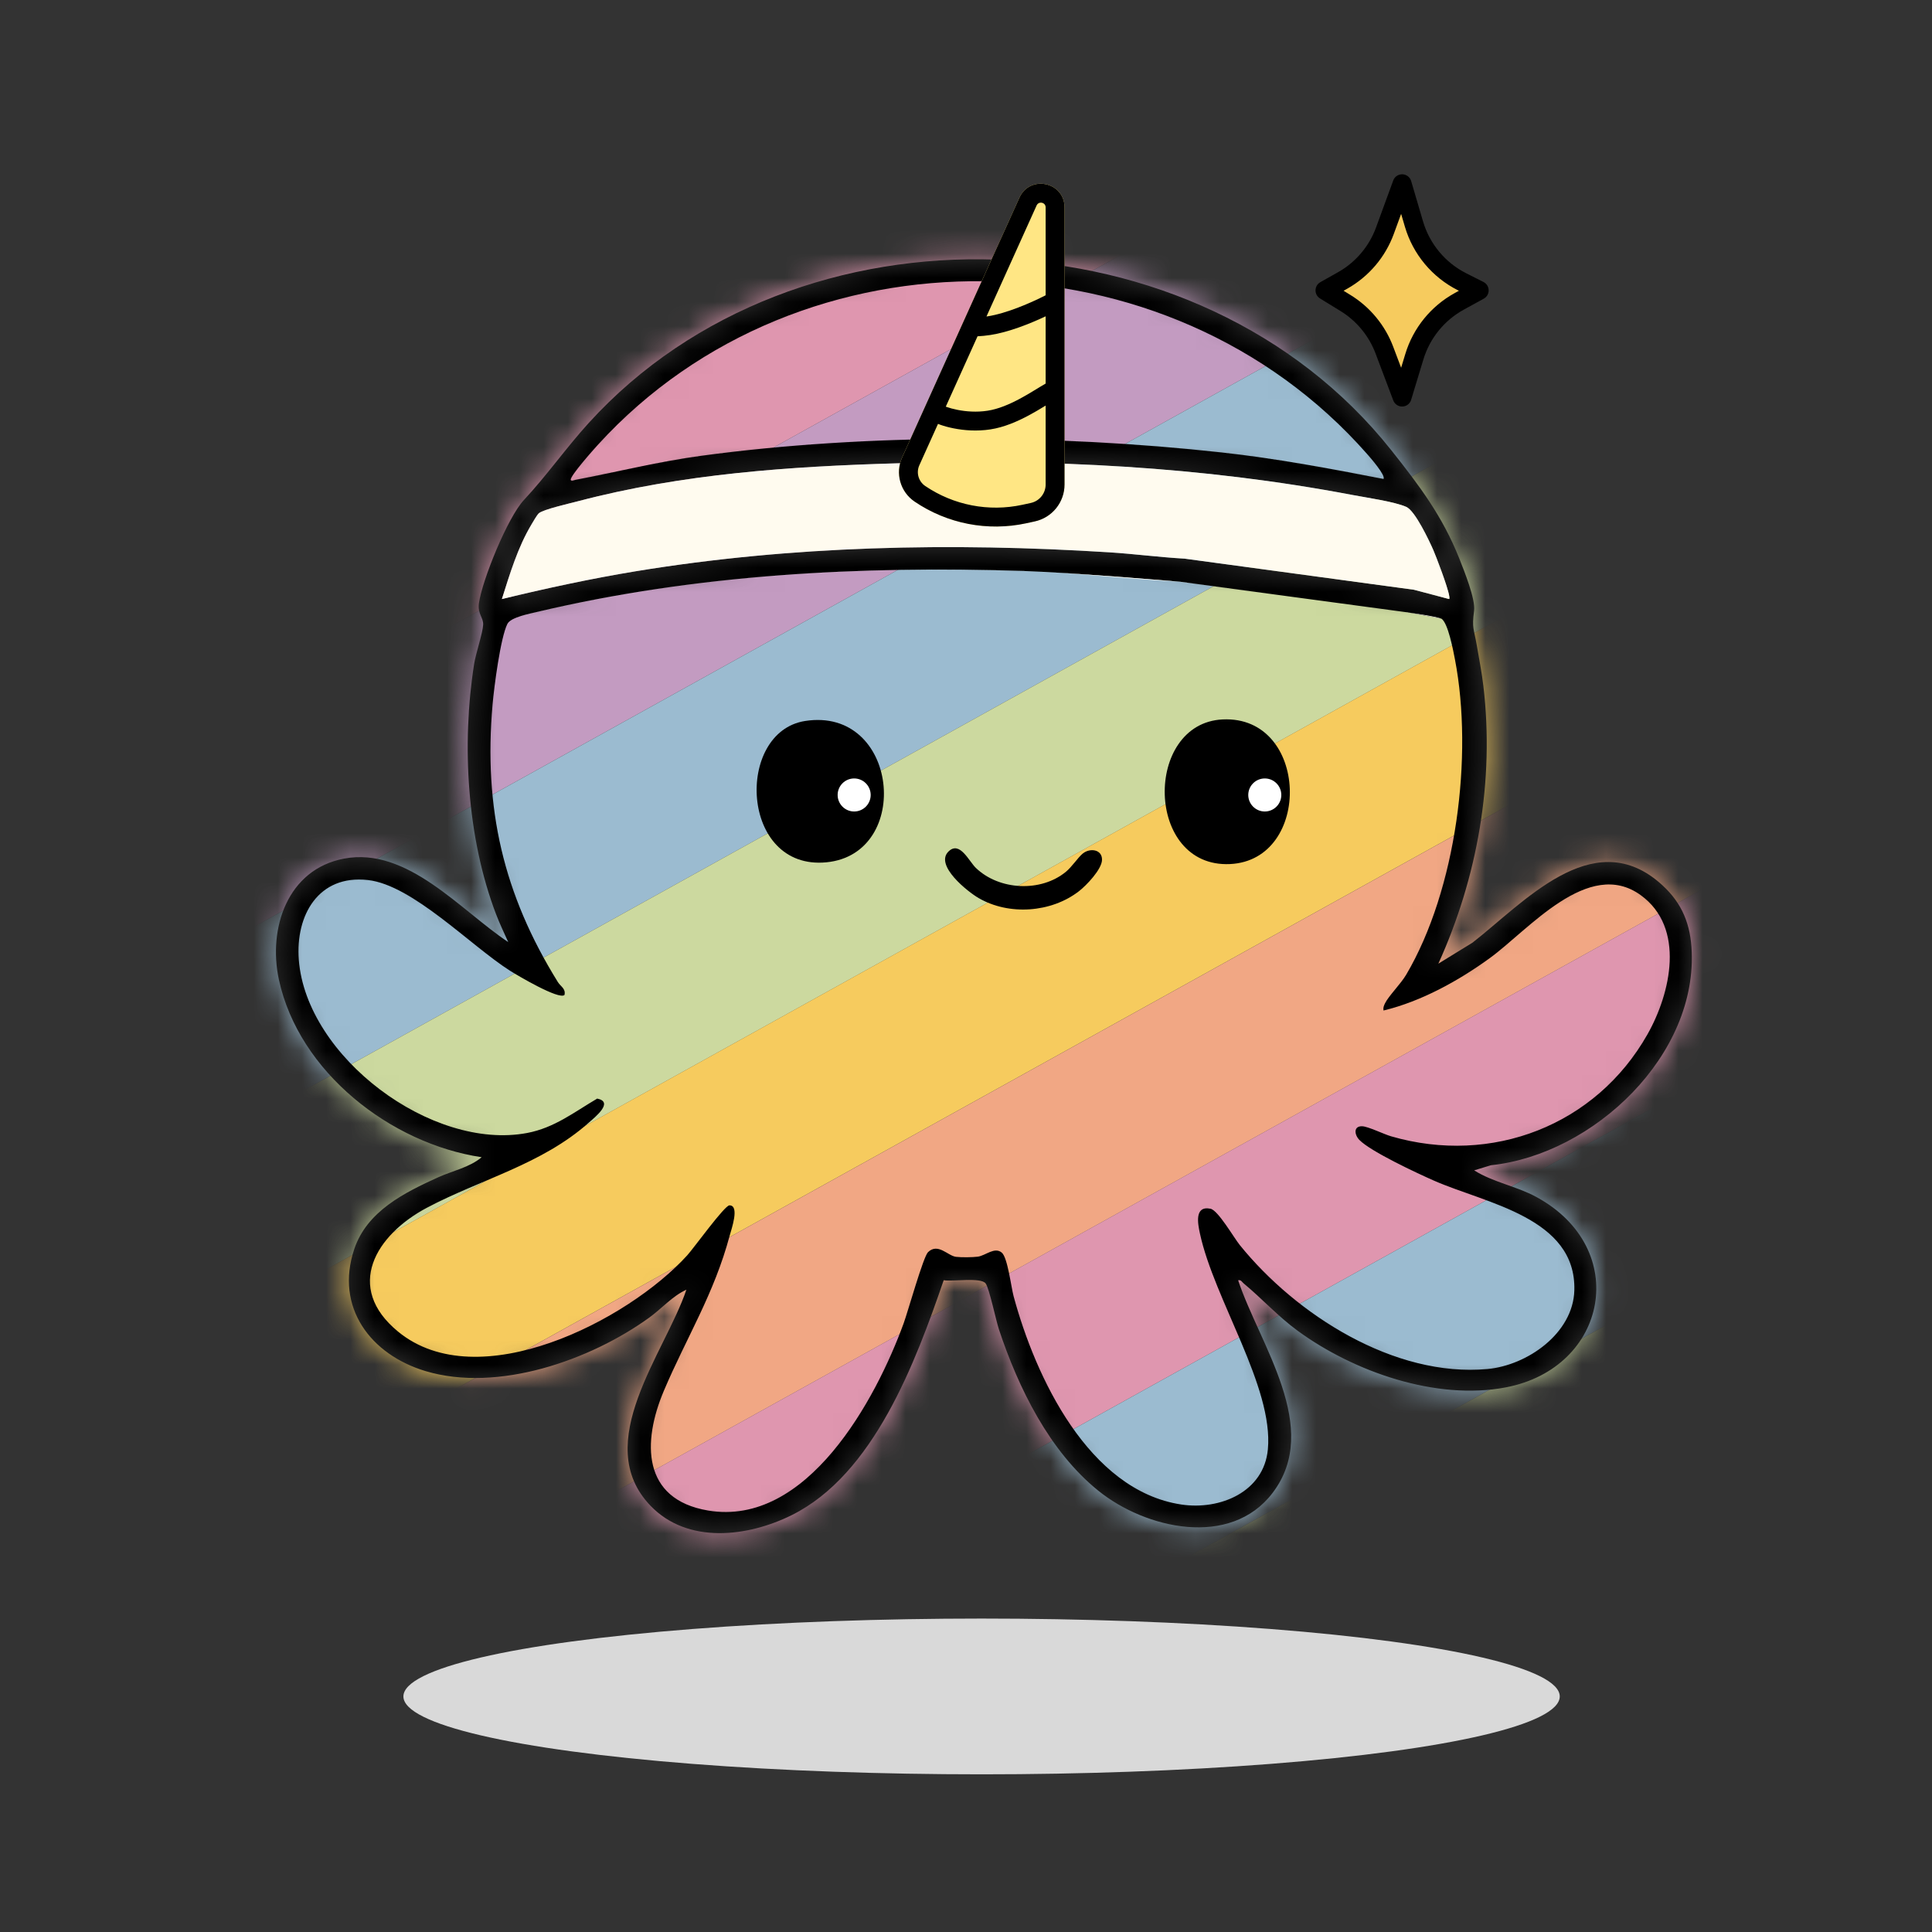
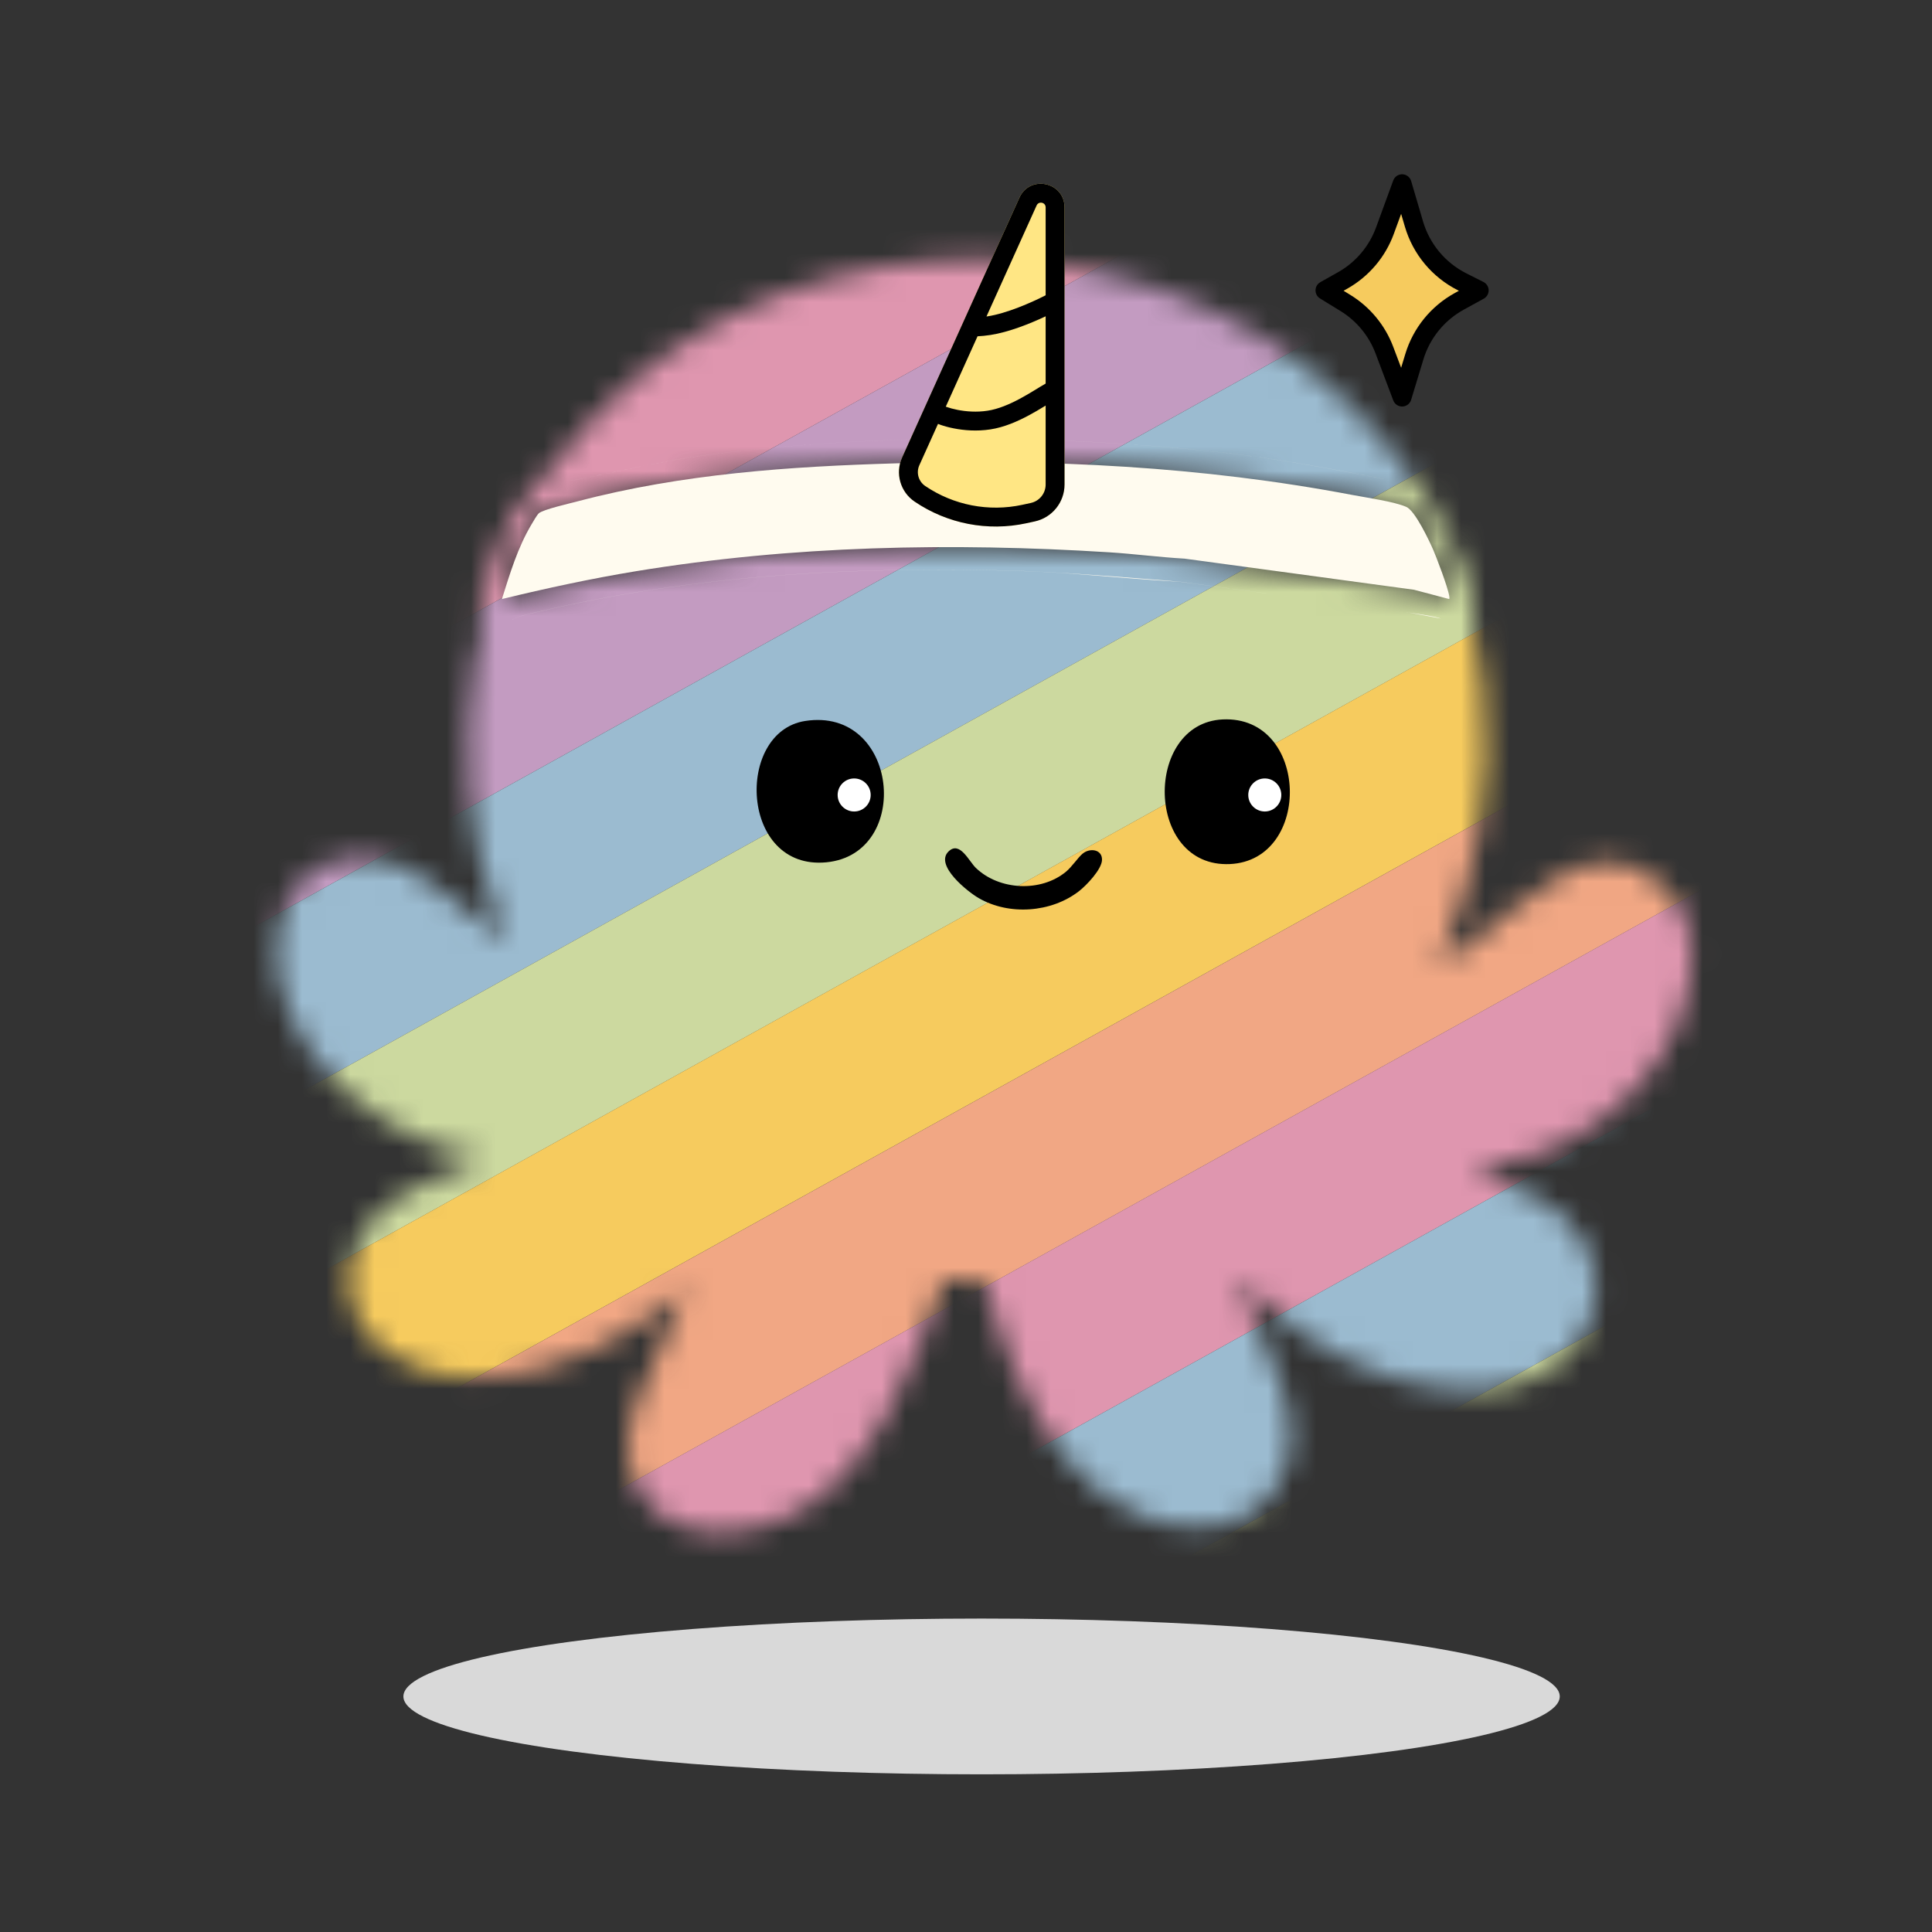
<svg xmlns="http://www.w3.org/2000/svg" width="80" height="80" viewBox="0 0 80 80" fill="none">
  <rect x="0" y="0" width="80" height="80" fill="#333333" stroke="none" />
  <mask id="mask0_1300_17686" style="mask-type:alpha" maskUnits="userSpaceOnUse" x="11" y="10" width="60" height="54">
    <path d="M24.378 17.513C33.012 8.019 49.638 8.593 57.612 18.645C58.775 20.111 59.73 21.374 60.428 23.132C60.626 23.631 61.101 24.804 61.039 25.287C60.943 26.031 61.031 26.017 61.153 26.733C61.245 27.273 61.36 27.86 61.423 28.399C61.888 32.331 61.183 36.322 59.559 39.904L60.973 39.032C63.076 37.397 65.905 34.178 68.68 36.518C69.546 37.248 69.963 38.092 70.041 39.228C70.346 43.679 65.989 47.802 61.736 48.251L61.043 48.462C61.843 48.963 62.777 49.107 63.622 49.567C67.545 51.703 66.576 56.646 62.351 57.449C59.461 57.999 56.057 56.803 53.734 55.105C52.92 54.51 52.261 53.776 51.496 53.142C51.423 53.082 51.391 52.986 51.269 53.015C52.151 55.673 54.749 59.128 52.691 61.824C50.947 64.108 47.44 63.311 45.478 61.727C43.451 60.091 42.17 57.474 41.364 55.05C41.241 54.68 40.964 53.35 40.814 53.146C40.617 52.88 39.426 53.076 39.077 53.011C37.916 56.383 36.19 61.055 32.772 62.744C30.959 63.64 28.472 63.953 26.932 62.346C24.449 59.754 27.544 56.011 28.422 53.404C27.835 53.674 27.408 54.18 26.89 54.555C24.451 56.322 20.615 57.67 17.628 56.777C15.346 56.095 13.863 54.136 14.668 51.725C15.194 50.15 16.75 49.381 18.153 48.745C18.738 48.48 19.446 48.341 19.944 47.918C16.168 47.356 12.376 44.386 11.55 40.572C11.089 38.446 11.899 35.995 14.246 35.553C16.876 35.056 19.072 37.702 21.044 39.009C20.875 38.63 20.692 38.253 20.544 37.863C19.333 34.705 19.109 30.826 19.632 27.497C19.705 27.038 19.989 26.218 20.006 25.867C20.02 25.575 19.771 25.42 19.83 24.985C19.966 24.013 21.025 21.421 21.691 20.708C22.651 19.678 23.435 18.549 24.378 17.513ZM56.005 20.498C49.779 19.313 43.449 19.005 37.125 19.187C32.699 19.315 28.229 19.625 23.94 20.755C23.619 20.839 22.482 21.095 22.308 21.258C22.232 21.329 22.068 21.615 22.001 21.727C21.434 22.681 21.114 23.752 20.783 24.804C22.617 24.359 24.463 23.96 26.327 23.654C32.797 22.589 39.391 22.46 45.927 22.869C46.96 22.934 47.993 23.071 49.027 23.13C49.027 23.13 49.027 23.13 49.027 23.128C49.051 23.134 58.534 24.417 58.545 24.419L60.006 24.805V24.802C60.104 24.693 59.461 23.031 59.349 22.779C59.171 22.373 58.595 21.151 58.23 20.991C57.735 20.772 56.586 20.609 56.005 20.498Z" fill="#AFDCD3" />
  </mask>
  <g mask="url(#mask0_1300_17686)">
    <rect x="-30.598" y="37.4" width="89.728" height="6.929" transform="rotate(-29 -30.598 37.4)" fill="#F1A784" />
    <rect x="-27.238" y="43.46" width="89.728" height="6.929" transform="rotate(-29 -27.238 43.46)" fill="#DF96AF" />
    <rect x="-23.879" y="49.52" width="89.728" height="6.929" transform="rotate(-29 -23.879 49.52)" fill="#C39BC1" />
    <rect x="-20.52" y="55.581" width="89.728" height="6.929" transform="rotate(-29 -20.52 55.581)" fill="#9BBBD0" />
    <rect x="-17.16" y="61.641" width="89.728" height="6.929" transform="rotate(-29 -17.16 61.641)" fill="#CCD99F" />
    <rect x="-13.803" y="67.7" width="89.728" height="6.929" transform="rotate(-29 -13.803 67.7)" fill="#F6CB5E" />
    <rect x="-10.443" y="73.761" width="89.728" height="6.929" transform="rotate(-29 -10.443 73.761)" fill="#F1A784" />
    <rect x="-7.084" y="79.82" width="89.728" height="6.929" transform="rotate(-29 -7.084 79.82)" fill="#DF96AF" />
    <rect x="-3.725" y="85.881" width="89.728" height="6.929" transform="rotate(-29 -3.725 85.881)" fill="#9BBBD0" />
    <rect x="-0.365" y="91.94" width="89.728" height="6.929" transform="rotate(-29 -0.365 91.94)" fill="#CCD99F" />
    <rect x="2.994" y="98.001" width="89.728" height="6.929" transform="rotate(-29 2.994 98.001)" fill="#F6CB5E" />
    <rect x="6.354" y="104.061" width="89.728" height="6.929" transform="rotate(-29 6.354 104.061)" fill="#F1A784" />
-     <path d="M59.554 39.907L60.973 39.033C63.076 37.397 65.905 34.178 68.68 36.518C69.546 37.248 69.963 38.092 70.041 39.228C70.346 43.679 65.989 47.802 61.736 48.251L61.043 48.462C61.843 48.963 62.777 49.107 63.623 49.567C67.545 51.703 66.577 56.646 62.351 57.449C59.461 57.999 56.058 56.803 53.734 55.105C52.92 54.51 52.261 53.776 51.496 53.142C51.423 53.082 51.391 52.986 51.269 53.014C52.151 55.673 54.749 59.128 52.691 61.824C50.947 64.108 47.44 63.311 45.478 61.727C43.451 60.091 42.17 57.474 41.364 55.05C41.241 54.68 40.964 53.35 40.814 53.146C40.617 52.88 39.426 53.077 39.077 53.011C37.916 56.383 36.19 61.055 32.773 62.744C30.959 63.641 28.472 63.953 26.932 62.346C24.449 59.753 27.544 56.011 28.422 53.403C27.835 53.673 27.408 54.18 26.89 54.555C24.452 56.323 20.615 57.67 17.628 56.777C15.346 56.095 13.863 54.136 14.668 51.725C15.194 50.15 16.75 49.381 18.153 48.745C18.738 48.48 19.446 48.34 19.944 47.918C16.168 47.356 12.375 44.386 11.55 40.572C11.089 38.446 11.899 35.995 14.246 35.553C16.876 35.056 19.072 37.702 21.044 39.009C20.875 38.629 20.692 38.253 20.544 37.863C19.333 34.705 19.109 30.826 19.632 27.497C19.705 27.038 19.989 26.218 20.006 25.867C20.021 25.575 19.771 25.42 19.83 24.985C19.966 24.013 21.025 21.421 21.691 20.707C22.651 19.678 23.436 18.549 24.378 17.513C33.012 8.019 49.638 8.593 57.612 18.645C58.775 20.11 59.73 21.374 60.428 23.132C60.626 23.631 61.101 24.804 61.039 25.287C60.943 26.032 61.031 26.017 61.153 26.733C61.245 27.273 61.36 27.86 61.423 28.399C61.888 32.334 61.182 36.328 59.555 39.913L59.554 39.907ZM57.287 19.833C57.392 19.692 56.735 18.941 56.609 18.799C48.388 9.455 33.17 9.199 24.764 18.411C24.573 18.619 23.631 19.679 23.631 19.864C23.652 19.94 23.772 19.879 23.829 19.868C25.57 19.539 27.28 19.109 29.044 18.871C35.927 17.943 43.688 17.976 50.588 18.734C52.836 18.981 55.072 19.398 57.287 19.831V19.833ZM60.006 24.803C60.104 24.694 59.461 23.031 59.349 22.779C59.171 22.373 58.595 21.151 58.23 20.991C57.735 20.772 56.586 20.609 56.005 20.498C49.779 19.313 43.449 19.004 37.125 19.187C32.699 19.314 28.229 19.625 23.94 20.755C23.619 20.839 22.481 21.095 22.308 21.258C22.232 21.329 22.069 21.615 22.001 21.727C21.434 22.681 21.114 23.752 20.783 24.804C22.617 24.359 24.463 23.96 26.327 23.654C32.797 22.589 39.391 22.46 45.927 22.869C46.96 22.934 47.993 23.071 49.027 23.13C49.027 23.13 49.027 23.13 49.027 23.128C49.027 23.13 58.546 24.419 58.546 24.419L60.006 24.805V24.803ZM57.289 41.844C57.267 41.726 57.3 41.652 57.348 41.55C57.489 41.253 58.007 40.736 58.227 40.361C60.306 36.836 61.012 31.287 60.247 27.307C60.178 26.953 59.959 25.769 59.678 25.614C59.678 25.614 58.254 25.353 58.258 25.351C58.204 25.384 58.254 25.353 58.254 25.353C58.258 25.351 48.845 24.089 48.849 24.087C48.845 24.089 48.853 24.084 48.849 24.087C48.849 24.087 44.53 23.715 42.367 23.643C35.645 23.425 28.819 23.783 22.259 25.336C21.934 25.413 21.149 25.558 21.01 25.834C20.724 26.4 20.458 28.456 20.397 29.16C20.018 33.472 20.844 37.028 23.1 40.665C23.217 40.852 23.432 40.935 23.375 41.198C23.156 41.418 21.408 40.379 21.114 40.193C19.486 39.157 17.086 36.648 15.234 36.44C13.184 36.209 12.23 37.903 12.373 39.746C12.684 43.765 17.878 47.658 21.825 46.915C22.956 46.702 23.771 46.053 24.729 45.49C25.43 45.632 24.646 46.251 24.377 46.49C22.427 48.222 19.915 48.825 17.679 50.009C15.566 51.128 14.239 53.296 16.484 55.14C19.801 57.864 25.997 54.691 28.458 51.979C28.723 51.687 30.004 49.912 30.204 49.911C30.64 49.907 30.283 50.909 30.218 51.152C29.57 53.581 28.43 55.37 27.487 57.594C26.597 59.697 26.573 62.083 29.315 62.547C33.42 63.242 36.275 57.942 37.422 54.786C37.593 54.316 38.231 52.039 38.427 51.85C38.84 51.45 39.245 52.003 39.588 52.043C39.803 52.069 40.275 52.065 40.49 52.036C40.811 51.992 41.179 51.619 41.48 51.867C41.724 52.069 41.869 53.294 41.97 53.67C42.87 57.004 45.071 61.719 48.916 62.299C50.51 62.539 52.336 61.787 52.5 60.013C52.74 57.43 50.276 53.817 49.686 51.074C49.601 50.678 49.447 49.913 50.124 50.051C50.44 50.116 51.087 51.245 51.338 51.556C53.669 54.44 57.733 57.042 61.594 56.688C63.242 56.537 65.141 55.21 65.19 53.431C65.274 50.42 61.538 49.836 59.383 48.89C58.698 48.589 56.75 47.68 56.288 47.201C56.078 46.984 56.039 46.623 56.407 46.636C56.651 46.645 57.311 46.968 57.602 47.052C61.77 48.263 66.082 46.604 68.218 42.83C69.184 41.125 69.799 38.412 67.938 37.066C65.774 35.498 63.29 38.512 61.687 39.675C60.389 40.617 58.851 41.465 57.292 41.842L57.289 41.844Z" fill="black" />
  </g>
  <path d="M50.93 35.779C54.354 35.62 54.213 29.617 50.626 29.79C47.35 29.948 47.412 35.942 50.93 35.779Z" fill="black" />
  <path d="M33.339 29.854C37.211 29.253 37.8 35.356 34.222 35.706C30.644 36.056 30.429 30.307 33.339 29.854Z" fill="black" />
  <path d="M44.832 35.347C45.122 35.102 45.642 35.162 45.632 35.606C45.623 35.998 44.985 36.665 44.677 36.903C43.526 37.794 41.779 37.917 40.52 37.185C40.069 36.924 38.691 35.831 39.275 35.259C39.742 34.801 40.118 35.661 40.41 35.94C41.377 36.869 43.097 36.953 44.134 36.101C44.385 35.896 44.623 35.522 44.832 35.345V35.347Z" fill="black" />
  <path d="M36.053 32.918C36.053 33.295 35.747 33.602 35.369 33.602C34.991 33.602 34.685 33.295 34.685 32.918C34.685 32.54 34.991 32.234 35.369 32.234C35.747 32.234 36.053 32.54 36.053 32.918Z" fill="white" />
  <path d="M53.056 32.918C53.056 33.295 52.75 33.602 52.372 33.602C51.995 33.602 51.688 33.295 51.688 32.918C51.688 32.54 51.995 32.234 52.372 32.234C52.75 32.234 53.056 32.54 53.056 32.918Z" fill="white" />
  <path d="M57.289 19.833C57.297 19.823 57.3 19.809 57.3 19.793C57.301 19.81 57.297 19.824 57.289 19.835L57.289 19.833C55.074 19.402 52.837 18.983 50.59 18.736C43.689 17.978 35.928 17.944 29.045 18.873C27.282 19.111 25.571 19.541 23.83 19.869C23.773 19.88 23.652 19.942 23.632 19.866C23.632 19.865 23.632 19.865 23.632 19.864C23.652 19.941 23.773 19.88 23.83 19.868C25.571 19.54 27.281 19.11 29.045 18.872C35.928 17.944 43.689 17.976 50.59 18.735C52.837 18.982 55.074 19.399 57.289 19.832V19.833Z" fill="#FFFBEF" />
  <path d="M60.013 24.699C60.021 24.753 60.02 24.79 60.008 24.803V24.806L58.547 24.42C58.547 24.422 49.029 23.131 49.029 23.129L49.029 23.131C47.995 23.072 46.962 22.935 45.928 22.87C39.392 22.46 32.798 22.59 26.328 23.654C24.464 23.961 22.618 24.36 20.784 24.805C20.784 24.804 20.784 24.803 20.785 24.802C20.784 24.802 20.784 24.802 20.784 24.802C21.115 23.75 21.435 22.679 22.002 21.725C22.068 21.613 22.231 21.328 22.309 21.256C22.482 21.095 23.62 20.839 23.941 20.753C28.23 19.623 32.7 19.312 37.126 19.185C43.451 19.002 49.781 19.311 56.006 20.496C56.587 20.607 57.737 20.77 58.232 20.989C58.597 21.149 59.173 22.371 59.351 22.777C59.449 23 59.958 24.312 60.013 24.699Z" fill="#FFFBEF" />
  <path d="M59.666 25.612C59.538 25.589 58.583 25.414 58.324 25.364C58.281 25.358 58.256 25.354 58.256 25.354C58.256 25.354 58.208 25.383 58.256 25.354L53.767 24.749C53.763 24.749 53.76 24.748 53.756 24.748L48.846 24.09C46.117 23.928 44.528 23.717 42.365 23.647C35.644 23.428 28.816 23.786 22.256 25.34C21.999 25.401 21.456 25.504 21.17 25.68C21.455 25.502 22.002 25.398 22.259 25.337C28.82 23.784 35.646 23.426 42.368 23.644C44.532 23.715 48.85 24.087 48.85 24.087C48.848 24.089 51.338 24.423 53.756 24.748L53.762 24.749L53.767 24.749C56.032 25.054 58.231 25.349 58.256 25.354C58.257 25.353 58.259 25.352 58.26 25.351C58.26 25.352 58.283 25.356 58.324 25.364C58.581 25.401 59.487 25.529 59.666 25.612Z" fill="#FFFBEF" />
  <path d="M44.08 20.063C44.08 20.799 43.566 21.436 42.846 21.591L42.497 21.667C40.898 22.013 39.226 21.689 37.871 20.769C37.278 20.367 37.06 19.596 37.355 18.943L42.212 8.185C42.645 7.226 44.08 7.535 44.08 8.587V20.063Z" fill="#FFE684" />
  <path d="M43.298 16.794C43.273 16.809 43.248 16.824 43.222 16.84C43.037 16.953 42.824 17.08 42.593 17.203C42.135 17.448 41.584 17.692 41.012 17.78C40.448 17.867 39.913 17.821 39.494 17.738C39.283 17.697 39.098 17.645 38.949 17.593C38.912 17.58 38.876 17.566 38.841 17.552L38.068 19.265C37.929 19.572 38.032 19.934 38.31 20.123C39.488 20.922 40.941 21.203 42.332 20.903L42.681 20.827C43.041 20.75 43.298 20.431 43.298 20.063V16.794ZM43.298 13.098C42.652 13.402 41.769 13.755 41.012 13.871C40.823 13.9 40.645 13.917 40.478 13.925L39.163 16.838C39.177 16.843 39.191 16.849 39.207 16.854C39.32 16.894 39.47 16.936 39.646 16.971C39.999 17.041 40.44 17.077 40.893 17.007C41.337 16.939 41.796 16.743 42.224 16.514C42.436 16.401 42.635 16.282 42.816 16.172C42.991 16.066 43.16 15.96 43.298 15.883V13.098ZM43.298 8.587C43.298 8.376 43.011 8.315 42.924 8.507L40.848 13.105C40.863 13.103 40.878 13.101 40.893 13.099C41.687 12.976 42.693 12.536 43.298 12.227V8.587ZM44.08 20.063C44.08 20.799 43.566 21.436 42.846 21.591L42.497 21.667C40.898 22.013 39.226 21.689 37.871 20.769C37.278 20.367 37.06 19.596 37.355 18.943L42.212 8.185C42.645 7.226 44.08 7.535 44.08 8.587V20.063Z" fill="black" />
  <path d="M54.864 12.025L55.596 11.613C56.407 11.156 57.029 10.424 57.348 9.549L58.058 7.608L58.55 9.28C58.855 10.316 59.575 11.18 60.54 11.667L61.251 12.025L60.424 12.479C59.529 12.971 58.861 13.793 58.565 14.771L58.058 16.442L57.325 14.499C57.019 13.687 56.452 13 55.712 12.546L54.864 12.025Z" fill="#F6CB5E" stroke="black" stroke-width="0.782" stroke-linejoin="round" />
  <ellipse cx="40.645" cy="70.246" rx="23.941" ry="3.225" fill="#D9D9D9" />
</svg>